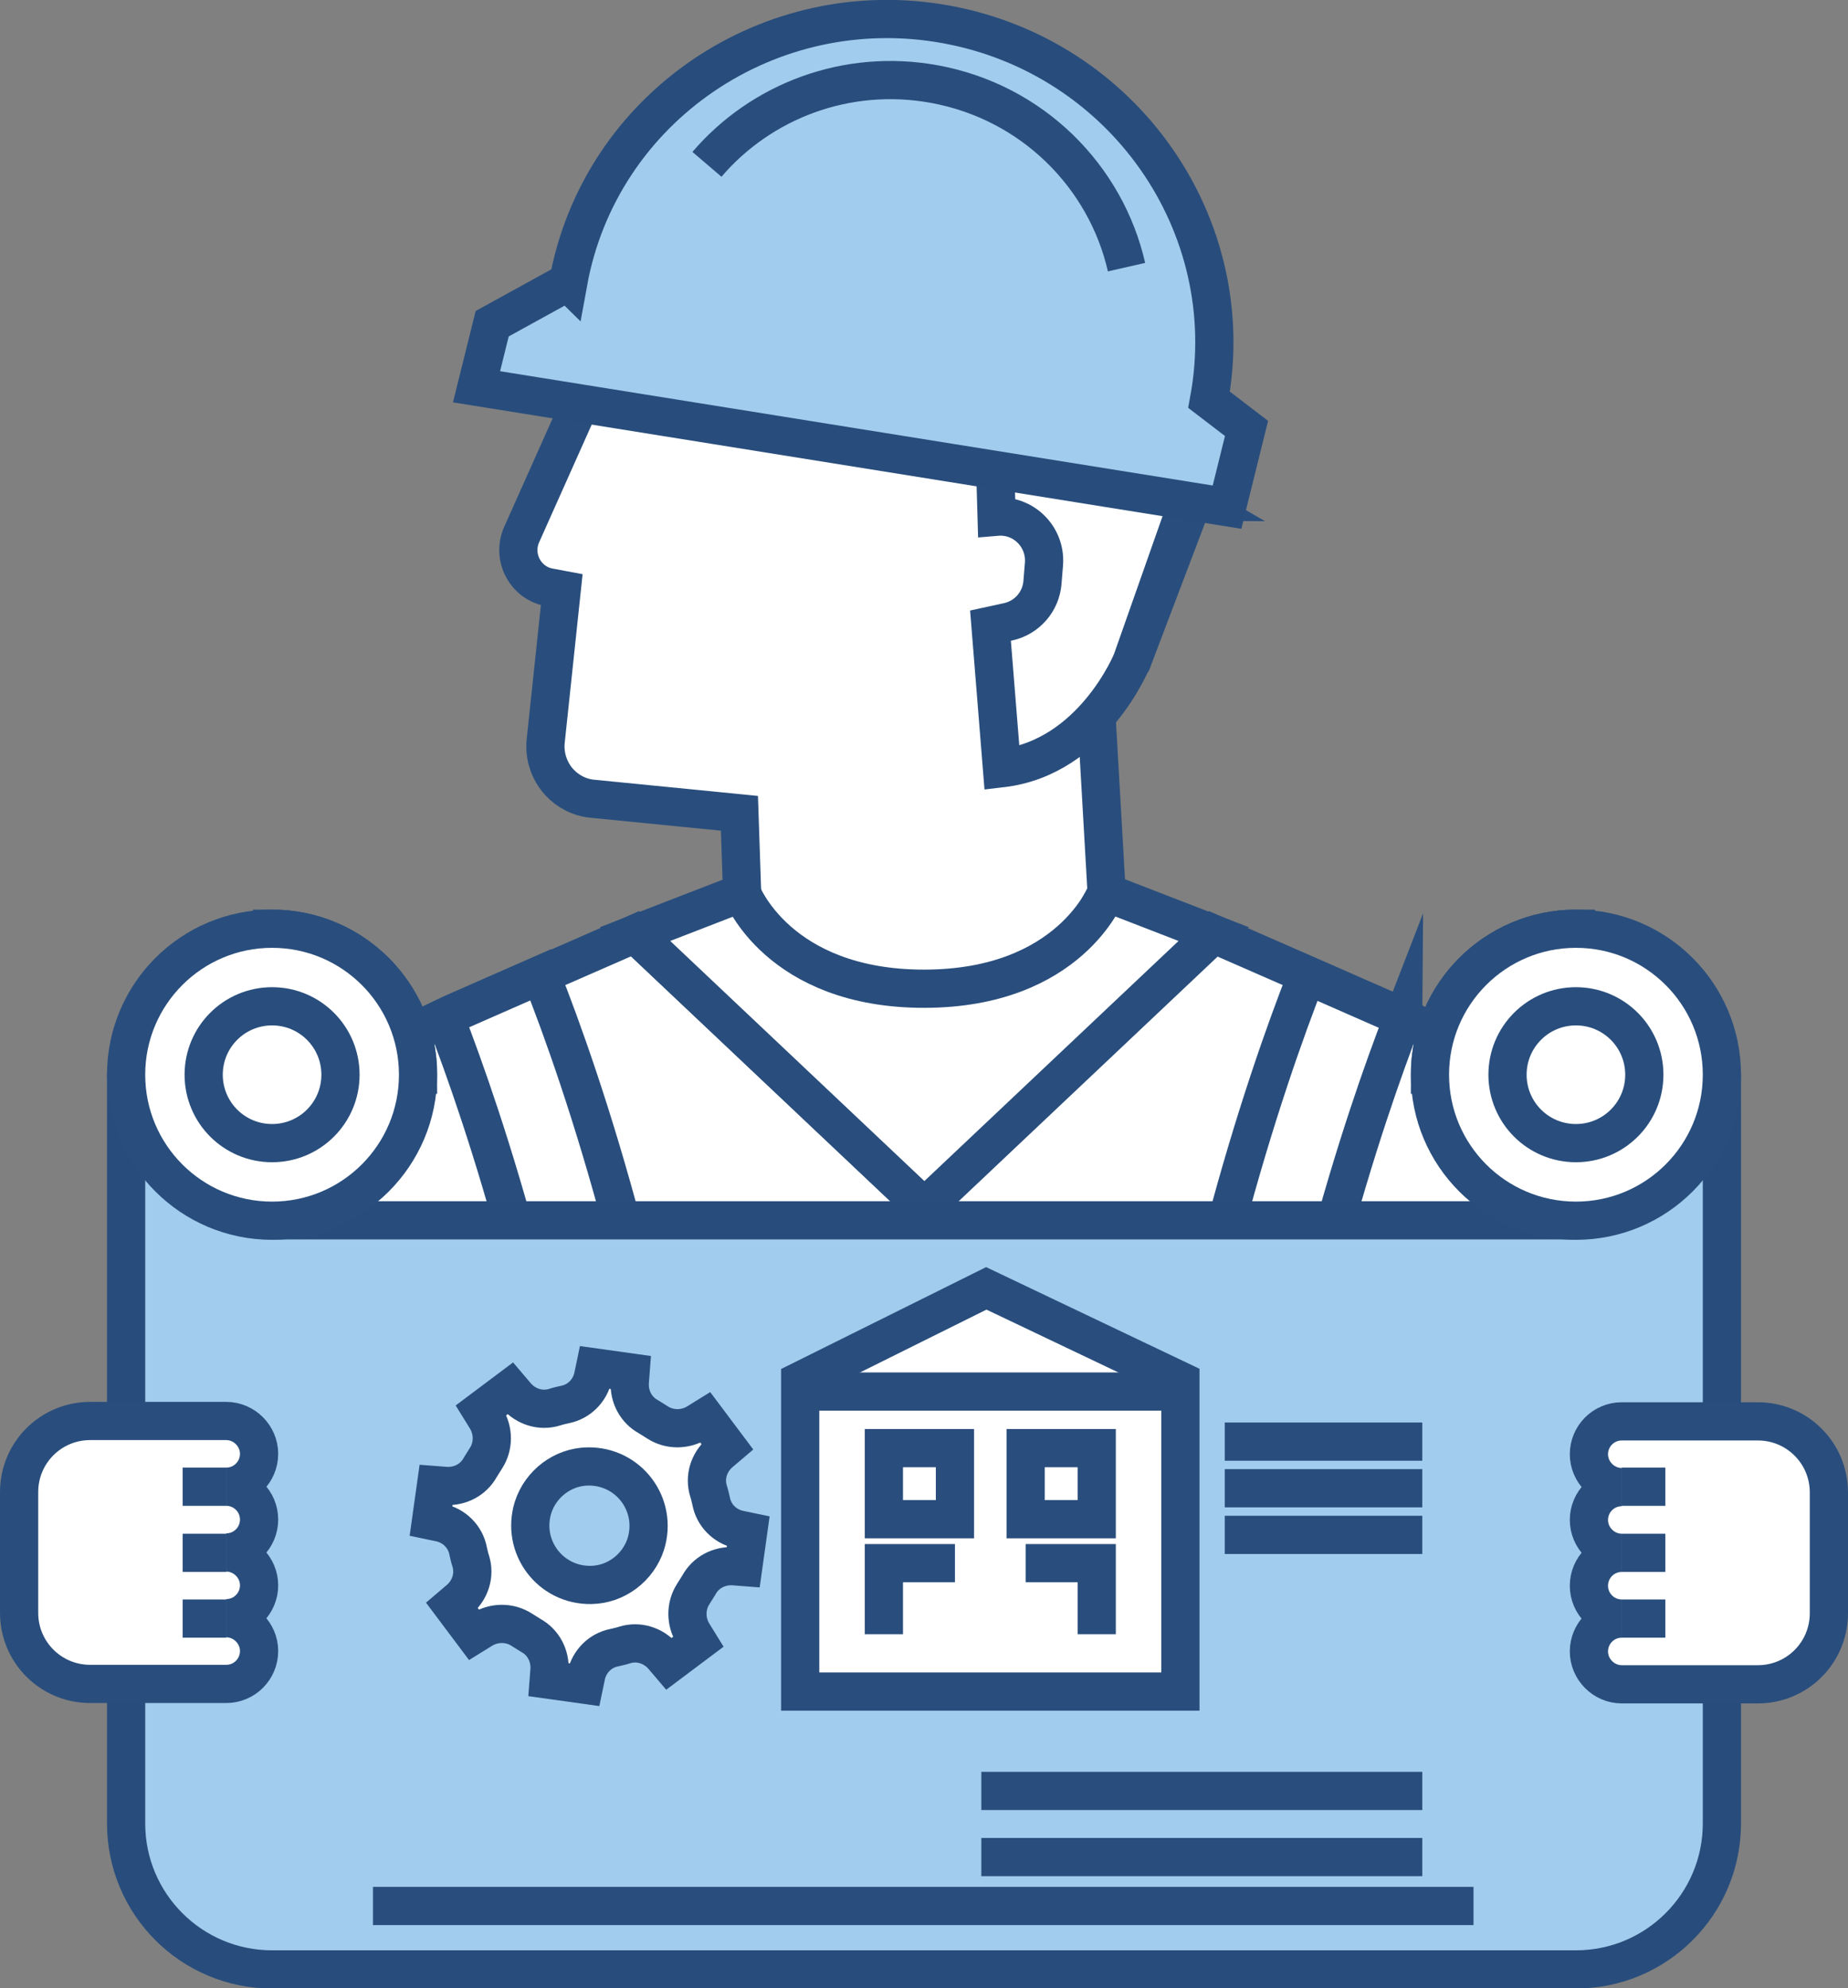
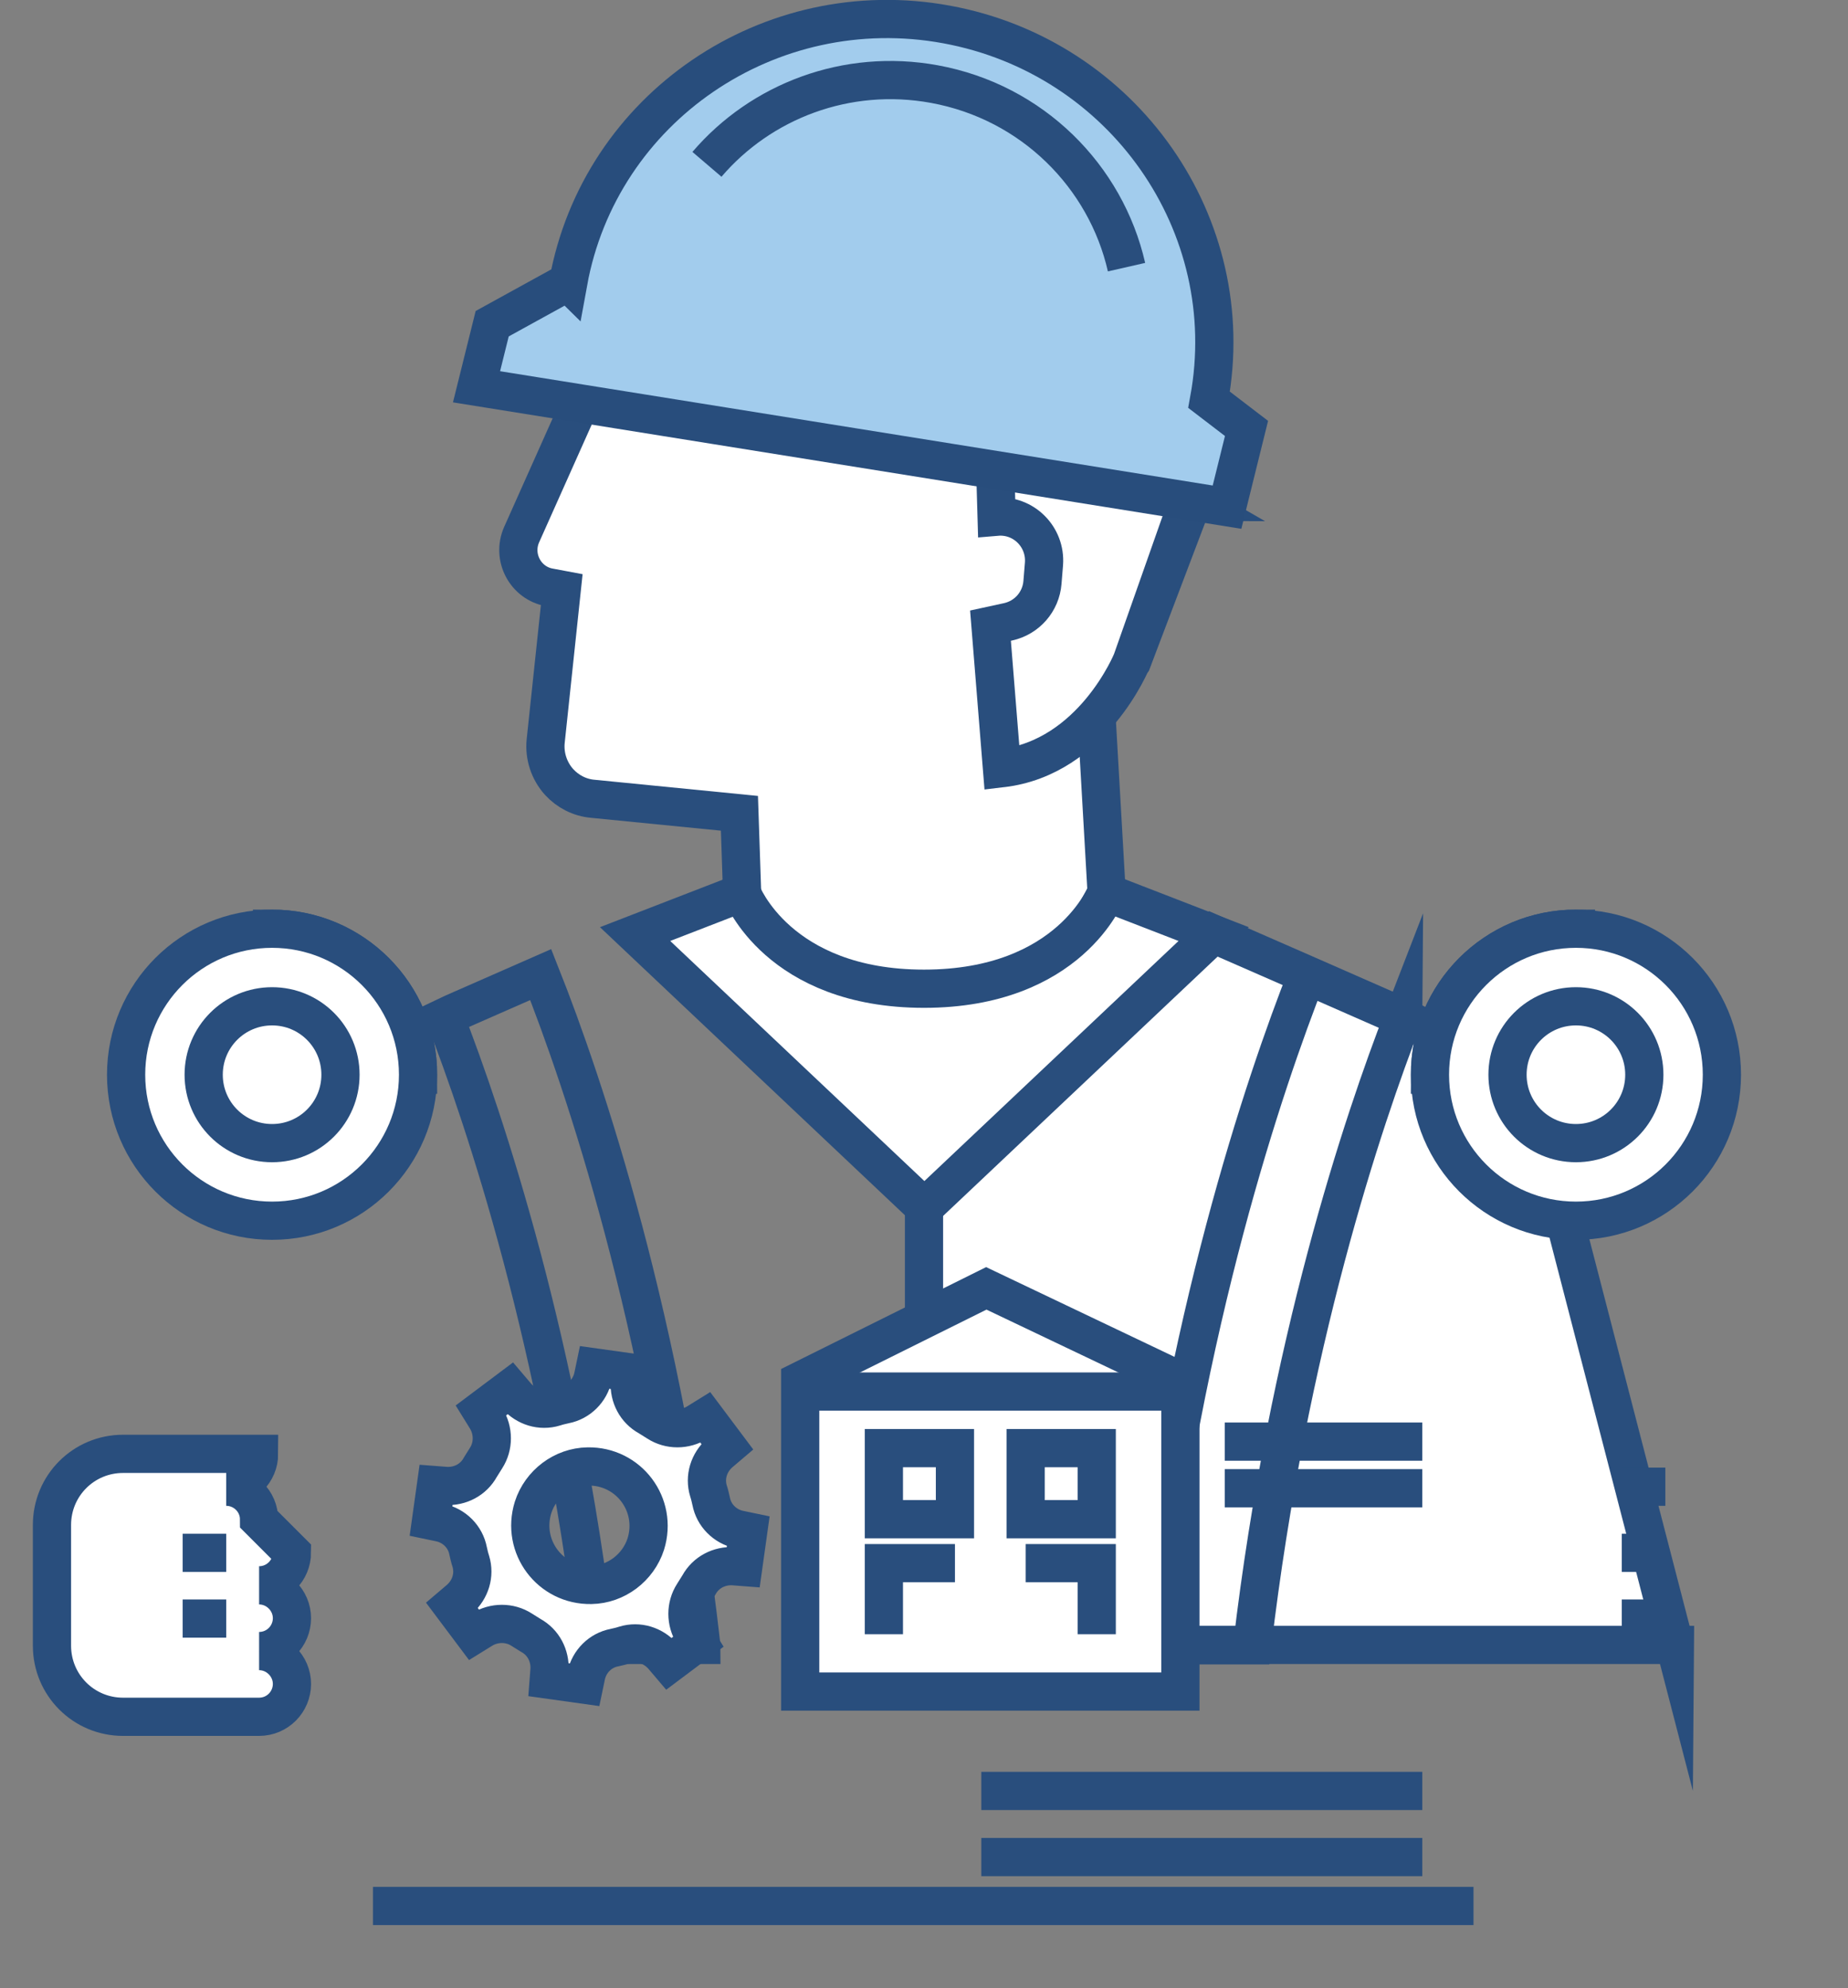
<svg xmlns="http://www.w3.org/2000/svg" id="b" data-name="レイヤー 2" viewBox="0 0 48.36 52.02">
  <rect x="0" y="0" width="48.36" height="52.02" fill="#808080" stroke="none" />
  <g id="c" data-name="レイヤー 1">
    <g>
      <g>
        <path d="m31.21,13.13l-1.58,4.16-.96,1.02.29,5.06-2.67,4.81-6.83-2.26-.04-2.56-.07-2.08-3.84-.38c-.34-.03-.65-.19-.88-.44h0c-.26-.29-.39-.68-.35-1.07l.42-3.96-.32-.06c-.63-.11-.99-.79-.73-1.38l2.18-4.88s7.38-.62,15.4,4.02Z" fill="#fff" stroke="#294e7d" stroke-miterlimit="10" />
        <path d="m31.49,11.98l-1.87,5.31s-1.02,2.53-3.4,2.81l-.3-3.73.46-.1c.5-.11.86-.53.9-1.03l.04-.49c.05-.7-.53-1.29-1.24-1.23h0l-.08-2.76,5.48,1.22Z" fill="#fff" stroke="#294e7d" stroke-miterlimit="10" />
        <g>
          <path d="m14.87,7.39C15.7,2.82,20.14-.21,24.77.64c4.63.85,7.71,5.25,6.87,9.82l.98.75-.51,2.06-19.64-3.15.41-1.65,1.98-1.09Z" fill="#a2cced" stroke="#284d7c" stroke-miterlimit="10" />
          <path d="m18.5,4.3c1.41-1.65,3.65-2.52,5.95-2.1,2.57.47,4.49,2.42,5.03,4.79" fill="none" stroke="#294e7d" stroke-miterlimit="10" />
        </g>
        <g>
          <g>
-             <path d="m24.18,31.59v11.46H4.54l2.96-11.42c.57-2.21,2.09-4.04,4.14-5.01l.21-.1,2.3-1.01,2.47-1.08,7.57,7.15Z" fill="#fff" stroke="#294e7d" stroke-miterlimit="10" />
            <path d="m43.83,43.04h-19.65v-11.46l7.56-7.15,2.47,1.08,2.3,1.01c.07.03.15.07.22.1,2.05.97,3.57,2.8,4.14,5.01l2.96,11.42Z" fill="#fff" stroke="#294e7d" stroke-miterlimit="10" />
          </g>
          <path d="m28.95,23.36s-.95,2.51-4.77,2.51-4.77-2.51-4.77-2.51l-2.79,1.08,7.57,7.15,7.57-7.15-2.79-1.08Z" fill="#fff" stroke="#294e7d" stroke-miterlimit="10" />
          <g>
            <path d="m18.35,43.04h-2.76c-.93-7.86-2.91-13.75-3.95-16.43l.21-.1,2.3-1.01c1.12,2.82,3.24,9.07,4.2,17.53Z" fill="none" stroke="#294e7d" stroke-miterlimit="10" />
            <path d="m36.72,26.62c-1.04,2.68-3.02,8.56-3.95,16.43h-2.76c.96-8.46,3.08-14.71,4.19-17.53l2.3,1.01c.07.03.15.07.22.1Z" fill="none" stroke="#294e7d" stroke-miterlimit="10" />
          </g>
        </g>
      </g>
      <g>
-         <path d="m45.06,28.12v19.59c0,2.11-1.71,3.82-3.82,3.82H7.12c-2.11,0-3.82-1.71-3.82-3.82v-19.59h3.82v3.69c0,.07.05.12.12.12h33.88c.07,0,.12-.05.12-.12v-3.69h3.82Z" fill="#a2cced" stroke="#284d7c" stroke-linejoin="round" />
        <path d="m10.94,28.12h-3.82v-3.82c2.11,0,3.82,1.71,3.82,3.82Z" fill="#fff" stroke="#294e7d" stroke-miterlimit="10" />
        <path d="m41.24,24.3v3.82h-3.82c0-2.11,1.71-3.82,3.82-3.82Z" fill="#fff" stroke="#294e7d" stroke-miterlimit="10" />
        <g>
          <path d="m45.06,28.12c0,2.11-1.71,3.82-3.82,3.82s-3.82-1.71-3.82-3.82,1.71-3.82,3.82-3.82,3.82,1.71,3.82,3.82Z" fill="#fff" stroke="#294e7d" stroke-miterlimit="10" />
          <path d="m10.94,28.12c0,2.11-1.71,3.82-3.82,3.82s-3.82-1.71-3.82-3.82,1.71-3.82,3.82-3.82,3.82,1.71,3.82,3.82Z" fill="#fff" stroke="#294e7d" stroke-miterlimit="10" />
        </g>
      </g>
      <g>
        <path d="m8.91,28.12c0,.99-.8,1.79-1.79,1.79s-1.79-.8-1.79-1.79.8-1.79,1.79-1.79,1.79.8,1.79,1.79Z" fill="#fff" stroke="#294e7d" stroke-miterlimit="10" />
        <path d="m43.03,28.12c0,.99-.8,1.79-1.79,1.79s-1.79-.8-1.79-1.79.8-1.79,1.79-1.79,1.79.8,1.79,1.79Z" fill="#fff" stroke="#294e7d" stroke-miterlimit="10" />
      </g>
      <g>
        <g>
-           <path d="m6.78,39.76c0-.48-.39-.86-.86-.86.48,0,.86-.39.86-.86s-.39-.86-.86-.86h-3.56c-1.03,0-1.86.83-1.86,1.86v3.16c0,1.03.83,1.86,1.86,1.86h3.56c.48,0,.86-.39.86-.86s-.39-.86-.86-.86c.48,0,.86-.39.86-.86s-.39-.86-.86-.86c.48,0,.86-.39.86-.86Z" fill="#fff" stroke="#294e7d" stroke-miterlimit="10" />
-           <line x1="5.92" y1="38.9" x2="4.78" y2="38.9" fill="none" stroke="#294e7d" stroke-miterlimit="10" />
+           <path d="m6.78,39.76c0-.48-.39-.86-.86-.86.48,0,.86-.39.86-.86h-3.56c-1.03,0-1.86.83-1.86,1.86v3.16c0,1.03.83,1.86,1.86,1.86h3.56c.48,0,.86-.39.86-.86s-.39-.86-.86-.86c.48,0,.86-.39.86-.86s-.39-.86-.86-.86c.48,0,.86-.39.86-.86Z" fill="#fff" stroke="#294e7d" stroke-miterlimit="10" />
          <line x1="5.92" y1="40.63" x2="4.78" y2="40.63" fill="none" stroke="#294e7d" stroke-miterlimit="10" />
          <line x1="5.92" y1="42.35" x2="4.78" y2="42.35" fill="none" stroke="#294e7d" stroke-miterlimit="10" />
        </g>
        <g>
-           <path d="m41.58,41.49c0,.48.39.86.86.86-.48,0-.86.39-.86.86s.39.86.86.86h3.56c1.03,0,1.86-.83,1.86-1.86v-3.16c0-1.03-.83-1.86-1.86-1.86h-3.56c-.48,0-.86.39-.86.86s.39.86.86.86c-.48,0-.86.39-.86.86s.39.86.86.86c-.48,0-.86.39-.86.86Z" fill="#fff" stroke="#294e7d" stroke-miterlimit="10" />
          <line x1="42.44" y1="42.35" x2="43.58" y2="42.35" fill="none" stroke="#294e7d" stroke-miterlimit="10" />
          <line x1="42.44" y1="40.63" x2="43.58" y2="40.63" fill="none" stroke="#294e7d" stroke-miterlimit="10" />
          <line x1="42.44" y1="38.9" x2="43.58" y2="38.9" fill="none" stroke="#294e7d" stroke-miterlimit="10" />
        </g>
      </g>
      <g>
        <path d="m19.45,41l.13-.93-.24-.05c-.37-.08-.66-.37-.73-.74-.02-.09-.04-.18-.07-.27-.11-.36.01-.74.29-.99l.2-.17-.57-.76-.21.13c-.32.2-.73.2-1.04,0-.08-.05-.16-.1-.24-.15-.33-.18-.51-.53-.49-.9l.02-.26-.93-.13-.05.24c-.08.37-.37.66-.74.73-.09.02-.18.04-.27.07-.36.11-.74-.01-.99-.29l-.17-.2-.76.57.13.21c.2.32.2.73,0,1.04-.05.08-.1.16-.15.24-.18.33-.53.51-.9.49l-.26-.02-.13.93.24.05c.37.08.66.37.73.74.02.09.04.18.07.27.11.36-.01.74-.29.99l-.2.17.57.76.21-.13c.32-.2.73-.2,1.04,0,.08.05.16.1.24.15.33.18.51.53.49.9l-.02.26.93.13.05-.24c.08-.37.37-.66.74-.73.09-.02.18-.04.27-.07.36-.11.74.01.99.29l.17.2.76-.57-.13-.21c-.2-.32-.2-.73,0-1.04.05-.08.1-.16.15-.24.18-.33.53-.51.9-.49l.26.02Zm-3.98.47c-1.07.02-1.84-1-1.52-2.03.2-.62.78-1.06,1.43-1.07,1.07-.02,1.84,1,1.52,2.03-.2.62-.78,1.06-1.43,1.07Z" fill="#fff" stroke="#294e7d" stroke-miterlimit="10" />
        <polygon points="30.89 44.26 20.94 44.26 20.94 36.13 25.81 33.71 30.89 36.13 30.89 44.26" fill="#fff" stroke="#294e7d" stroke-miterlimit="10" />
        <g>
          <rect x="23.13" y="37.89" width="1.86" height="1.86" fill="#fff" stroke="#294e7d" stroke-miterlimit="10" />
          <rect x="26.84" y="37.89" width="1.86" height="1.86" fill="#fff" stroke="#294e7d" stroke-miterlimit="10" />
        </g>
        <g>
          <polyline points="23.13 42.76 23.13 40.9 24.99 40.9" fill="#fff" stroke="#294e7d" stroke-miterlimit="10" />
          <polyline points="26.84 40.9 28.7 40.9 28.7 42.76" fill="#fff" stroke="#294e7d" stroke-miterlimit="10" />
        </g>
        <line x1="32.05" y1="37.72" x2="37.22" y2="37.72" fill="none" stroke="#294e7d" stroke-miterlimit="10" />
        <line x1="32.05" y1="38.94" x2="37.22" y2="38.94" fill="none" stroke="#294e7d" stroke-miterlimit="10" />
-         <line x1="32.05" y1="40.16" x2="37.22" y2="40.16" fill="none" stroke="#294e7d" stroke-miterlimit="10" />
        <line x1="25.68" y1="46.86" x2="37.22" y2="46.86" fill="none" stroke="#294e7d" stroke-miterlimit="10" />
        <line x1="9.76" y1="49.87" x2="38.56" y2="49.87" fill="none" stroke="#294e7d" stroke-miterlimit="10" />
        <line x1="25.68" y1="48.59" x2="37.22" y2="48.59" fill="none" stroke="#294e7d" stroke-miterlimit="10" />
        <line x1="20.85" y1="36.41" x2="30.9" y2="36.41" fill="none" stroke="#294e7d" stroke-miterlimit="10" />
      </g>
    </g>
  </g>
</svg>